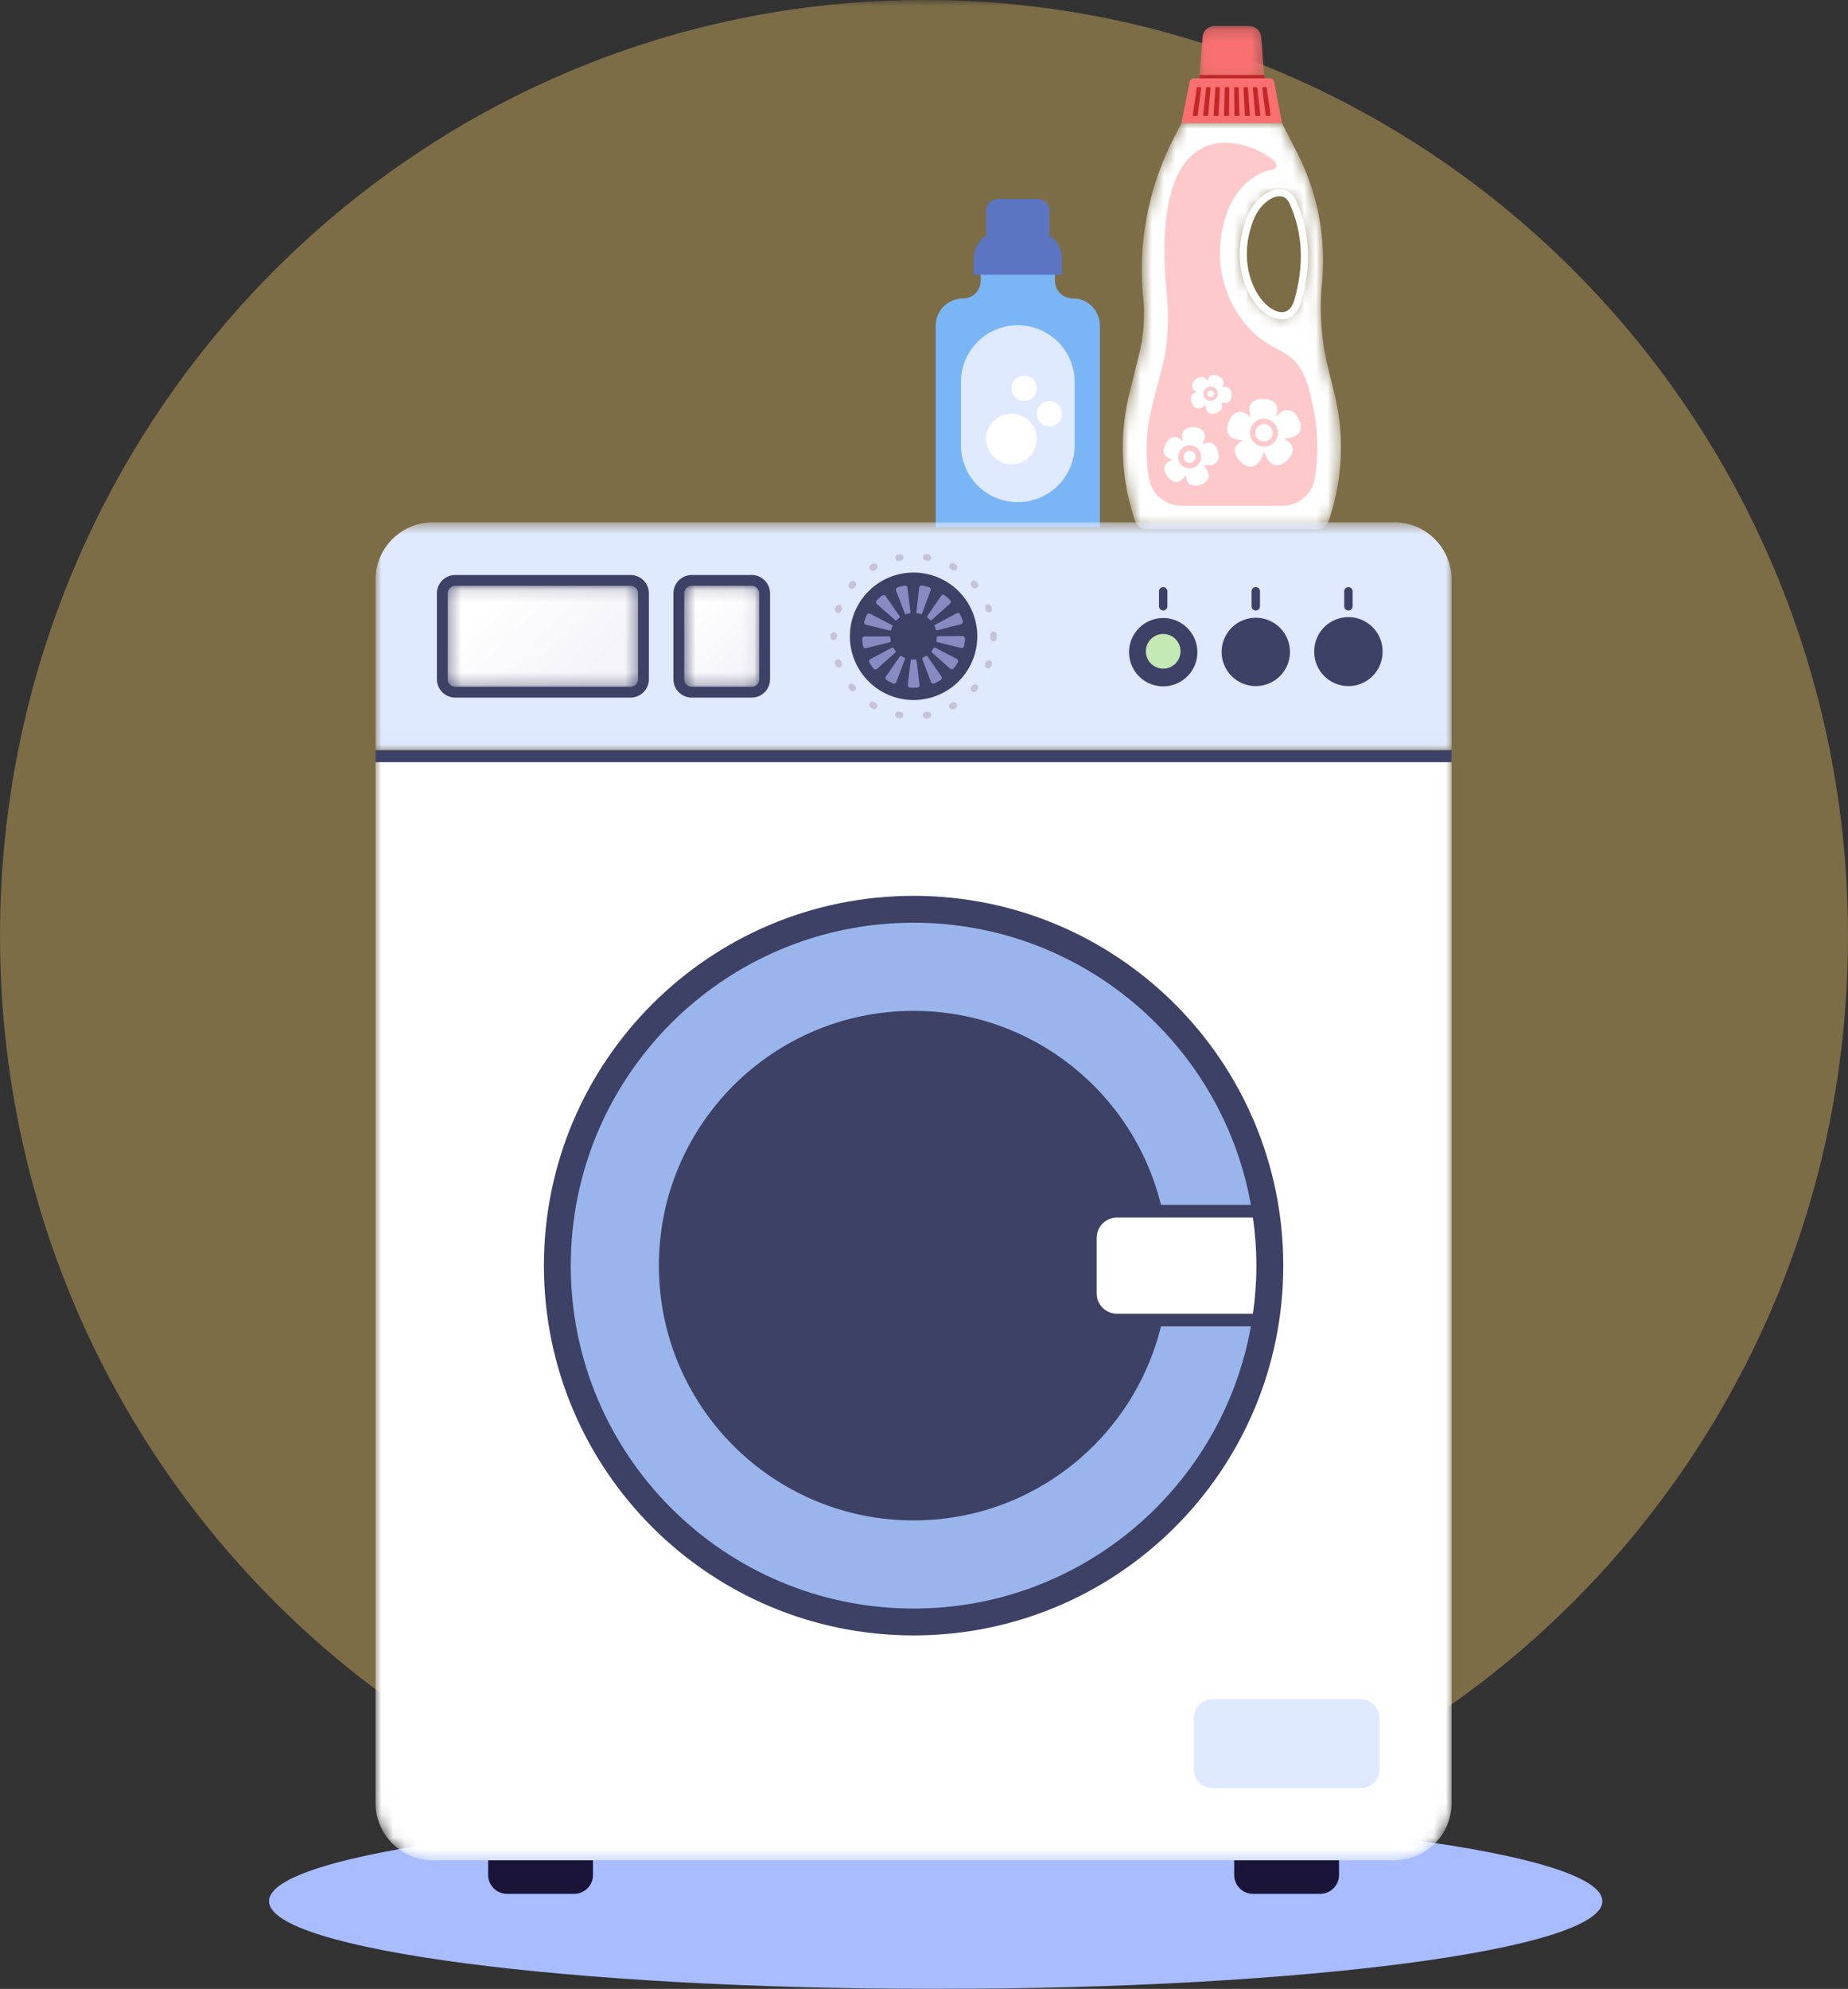
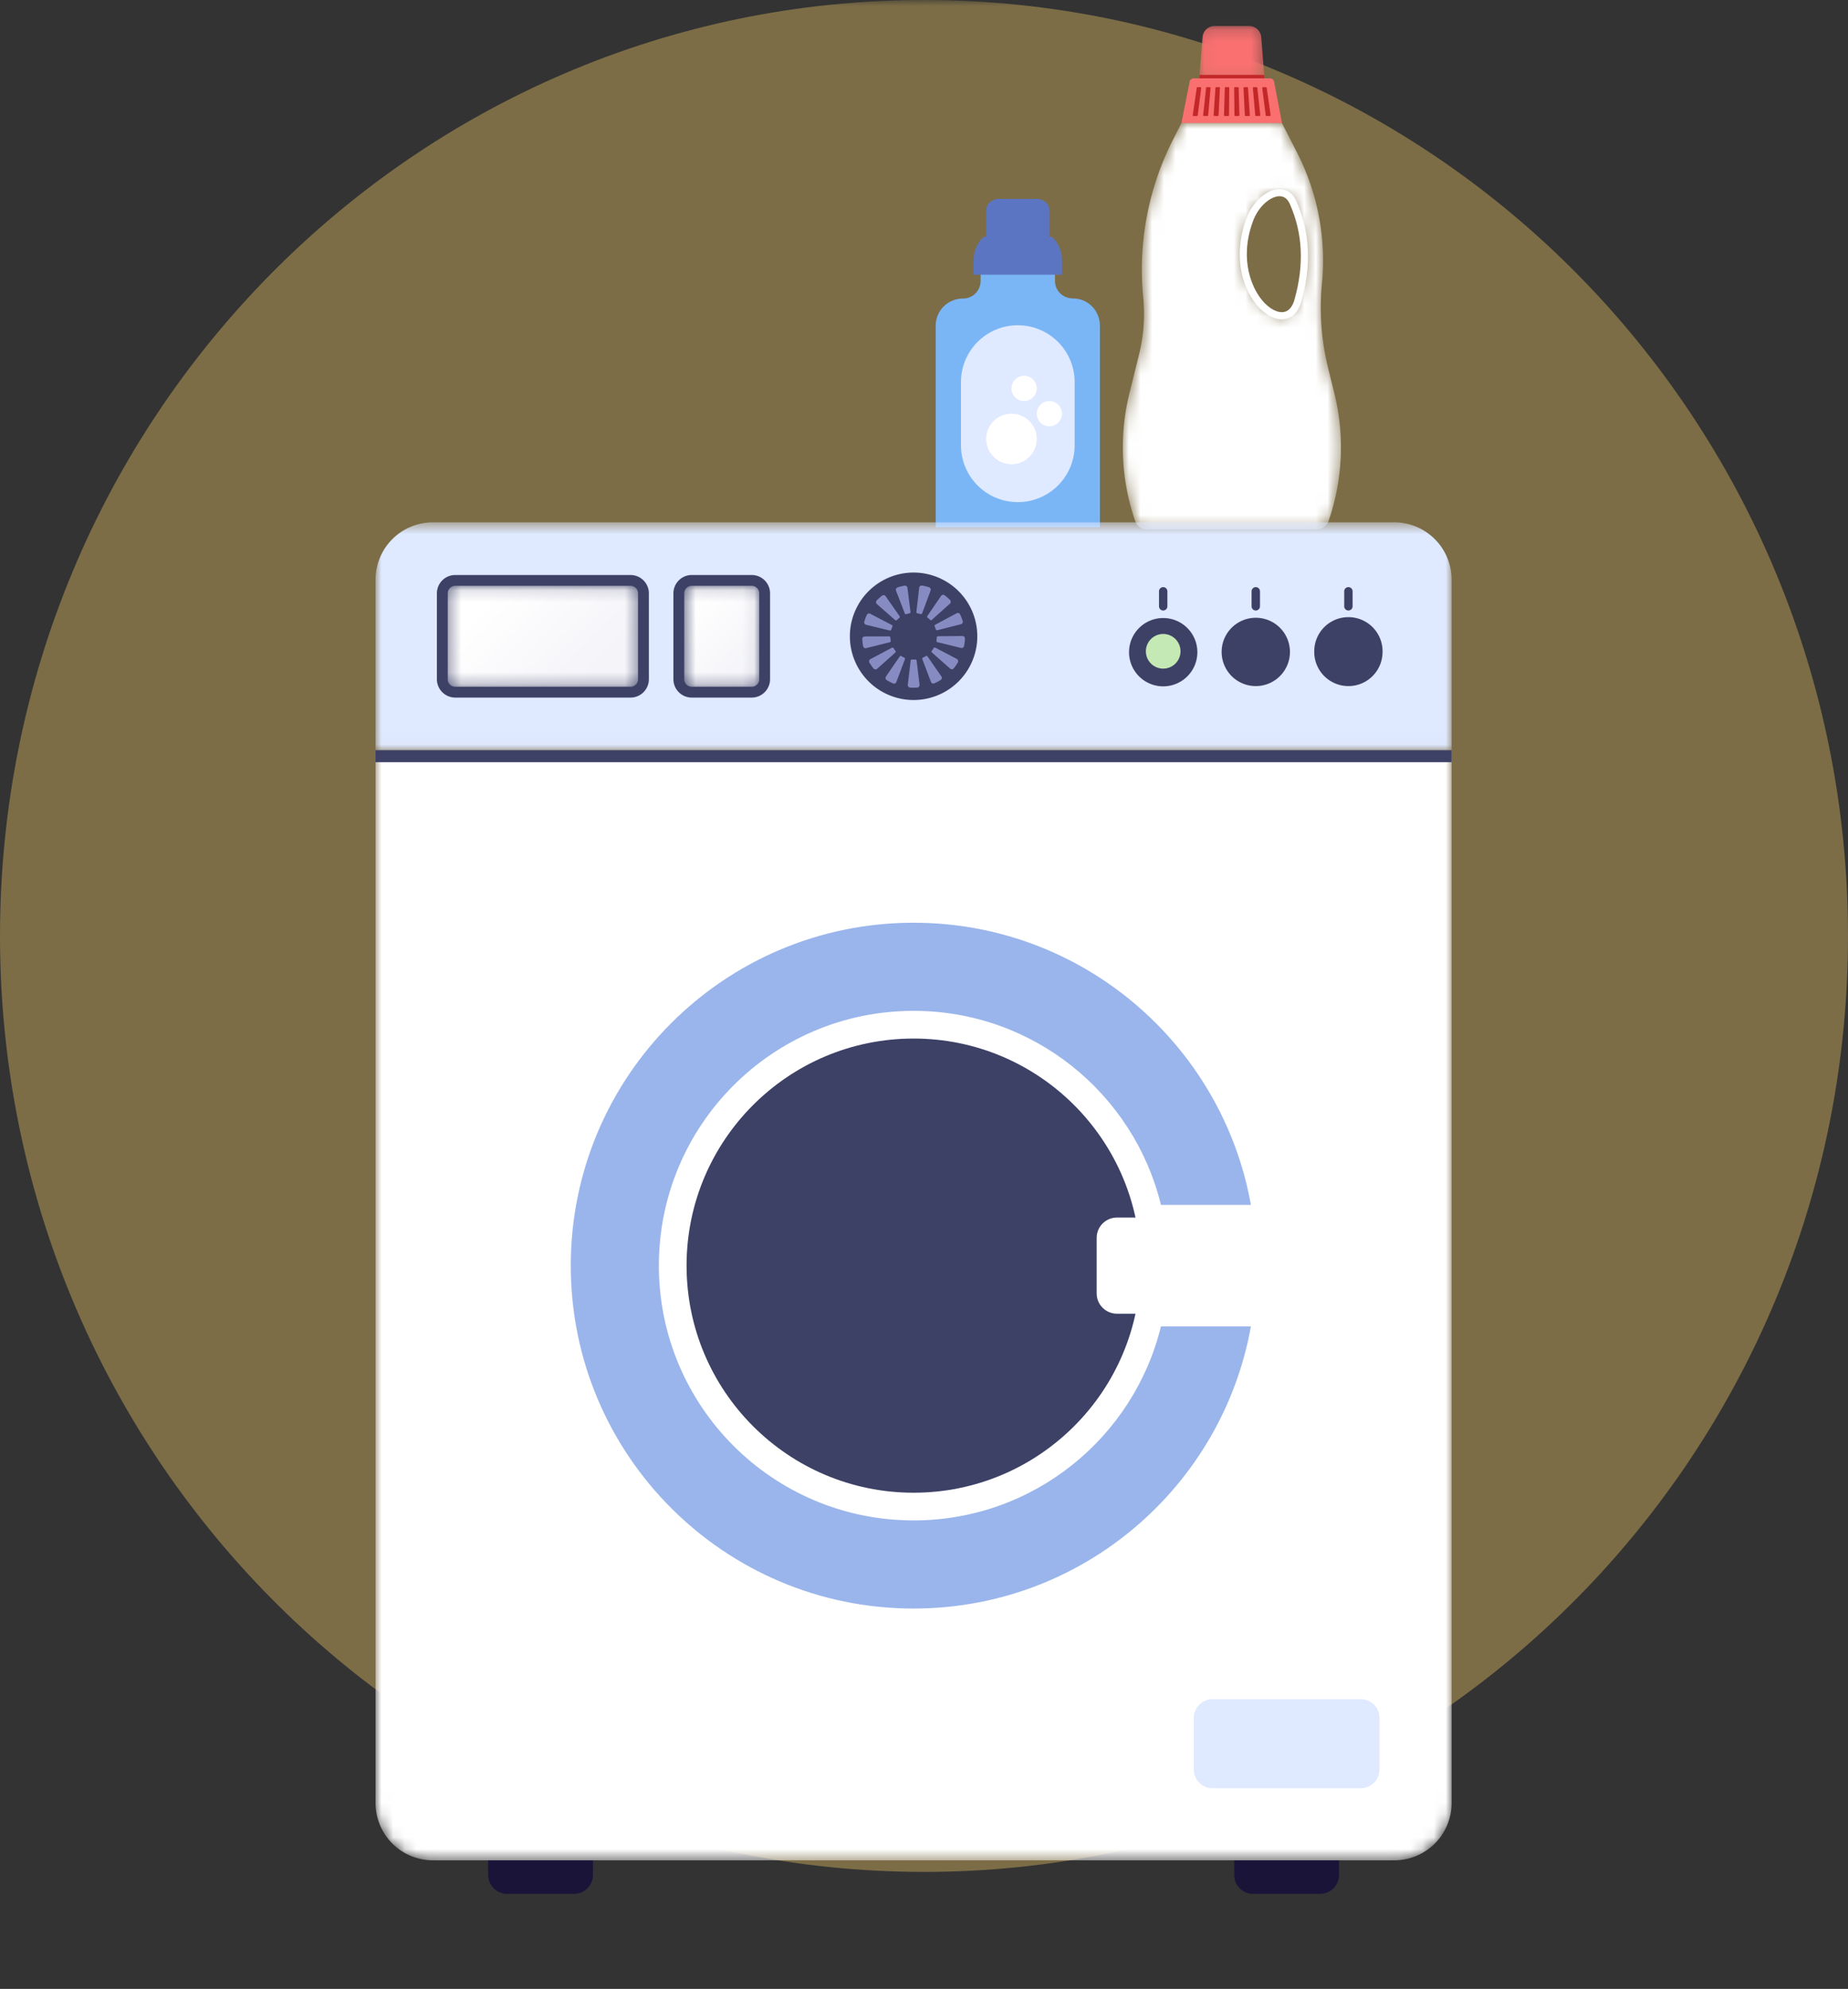
<svg xmlns="http://www.w3.org/2000/svg" xmlns:xlink="http://www.w3.org/1999/xlink" width="158" height="170" viewBox="0 0 158 170">
  <rect x="0" y="0" width="158" height="170" fill="#333333" stroke="none" />
  <defs>
    <path id="aa" d="M0 0h179v179H0z" />
    <path id="ca" d="M.057.18h5.61v4.682H.057z" />
    <path id="ea" d="M5.01.015l-.73 1.437a24.451 24.451 0 0 0-2.537 13.463c.158 1.622.04 3.258-.35 4.84L.56 23.123a19.254 19.254 0 0 0 .503 10.927c.145.419.54.699.982.699h14.54c.453 0 .856-.287 1.004-.716a19.258 19.258 0 0 0 .503-10.892l-.543-2.205a21.592 21.592 0 0 1-.523-7.23 20.24 20.24 0 0 0-2.126-11.163L13.608.015H5.01zm5.824 8.296c.753-2.063 2.951-3.26 3.727-1.495 1.22 2.777 1.205 5.533.407 8.373-.25.893-.772 1.291-1.378 1.291-1.824 0-4.422-3.605-2.756-8.169z" />
    <path id="ga" d="M0 .572v89.983a4.902 4.902 0 0 0 4.903 4.903H87.1a4.903 4.903 0 0 0 4.903-4.903V.572H.001z" />
    <path id="ia" d="M0 .5h92.002v19.479H0z" />
    <path id="ka" d="M.996.102A.646.646 0 0 0 .35.748v7.34c0 .356.289.645.647.645h14.98c.357 0 .647-.29.647-.646V.748a.648.648 0 0 0-.647-.646H.996z" />
    <linearGradient id="la" x1="87.093%" x2="12.901%" y1="69.677%" y2="30.325%">
      <stop offset="0%" stop-color="#F4F4F9" />
      <stop offset="100%" stop-color="#FFF" />
    </linearGradient>
    <path id="na" d="M1.164.102a.648.648 0 0 0-.647.646v7.34c0 .356.29.645.647.645h5.12c.356 0 .647-.29.647-.646V.748a.648.648 0 0 0-.647-.646h-5.12z" />
    <linearGradient id="oa" x1="80.741%" x2="19.258%" y1="91.379%" y2="8.624%">
      <stop offset="0%" stop-color="#F4F4F9" />
      <stop offset="100%" stop-color="#FFF" />
    </linearGradient>
  </defs>
  <g fill="none" fill-rule="evenodd" transform="translate(-14)">
    <mask id="ba" fill="#fff">
      <use xlink:href="#aa" />
    </mask>
    <path fill="#FBD36A" d="M93 160c-43.63 0-79-35.818-79-80S49.37 0 93 0s79 35.818 79 80-35.37 80-79 80z" mask="url(#ba)" opacity=".6" />
    <g mask="url(#ba)">
      <g transform="translate(116.46 2.042)">
        <mask id="da" fill="#fff">
          <use xlink:href="#ca" />
        </mask>
        <path fill="#FA7071" d="M5.372 1.137A1.039 1.039 0 0 0 4.336.18H1.388C.846.18.395.597.352 1.137L.057 4.862h5.61l-.295-3.725z" mask="url(#da)" />
      </g>
      <path fill="#C32829" d="M116.557 6.402l-.04.502h5.61l-.04-.502z" />
      <path fill="#FA7071" d="M123.608 10.522h-8.598l.702-3.538a.35.35 0 0 1 .344-.283h6.53c.168 0 .312.12.344.285l.678 3.536z" />
      <path fill="#C32829" d="M121.917 7.52a.063.063 0 0 1 .062-.07h.258c.031 0 .058.023.062.054l.34 2.336a.063.063 0 0 1-.062.072h-.301a.063.063 0 0 1-.062-.055l-.297-2.336zM121.116 7.518a.063.063 0 0 1 .062-.068h.26c.032 0 .06.024.063.056l.25 2.336a.063.063 0 0 1-.063.07h-.304a.063.063 0 0 1-.063-.058l-.205-2.336zM120.316 7.516a.062.062 0 0 1 .063-.066h.259c.033 0 .06.026.063.059l.158 2.336a.065.065 0 0 1-.017.047.064.064 0 0 1-.046.02h-.303a.063.063 0 0 1-.062-.06l-.115-2.336zM119.517 7.513c0-.017.006-.033.018-.045a.063.063 0 0 1 .045-.018h.259c.034 0 .062.027.063.06l.067 2.337a.063.063 0 0 1-.063.065h-.302a.063.063 0 0 1-.063-.063l-.024-2.336zM118.716 7.511c0-.034.029-.061.063-.061h.259c.017 0 .033.007.045.019a.062.062 0 0 1 .018.044l-.024 2.336a.063.063 0 0 1-.063.063h-.303a.064.064 0 0 1-.063-.065l.068-2.336zM117.917 7.509a.063.063 0 0 1 .063-.06h.259a.063.063 0 0 1 .063.067l-.115 2.336a.063.063 0 0 1-.063.06h-.302a.064.064 0 0 1-.063-.067l.158-2.336zM117.117 7.506a.063.063 0 0 1 .062-.056h.258a.063.063 0 0 1 .064.068l-.206 2.336a.063.063 0 0 1-.063.058h-.302a.063.063 0 0 1-.063-.07l.25-2.336zM116.318 7.504a.063.063 0 0 1 .063-.054h.258a.062.062 0 0 1 .062.071l-.297 2.336a.063.063 0 0 1-.062.055h-.302a.063.063 0 0 1-.062-.072l.34-2.336z" />
      <g transform="translate(110 10.507)">
        <mask id="fa" fill="#fff">
          <use xlink:href="#ea" />
        </mask>
        <path fill="#FFF" d="M5.01.015l-.73 1.437a24.451 24.451 0 0 0-2.537 13.463c.158 1.622.04 3.258-.35 4.84L.56 23.123a19.254 19.254 0 0 0 .503 10.927c.145.419.54.699.982.699h14.54c.453 0 .856-.287 1.004-.716a19.258 19.258 0 0 0 .503-10.892l-.543-2.205a21.592 21.592 0 0 1-.523-7.23 20.24 20.24 0 0 0-2.126-11.163L13.608.015H5.01zm5.824 8.296c.753-2.063 2.951-3.26 3.727-1.495 1.22 2.777 1.205 5.533.407 8.373-.25.893-.772 1.291-1.378 1.291-1.824 0-4.422-3.605-2.756-8.169z" mask="url(#fa)" />
      </g>
      <g>
        <path fill="#FFF" d="M123.396 16.772c-.733 0-1.785.804-2.276 2.15-1.256 3.441.104 5.793.551 6.432.574.82 1.31 1.329 1.92 1.329.648 0 .947-.582 1.084-1.07.839-2.985.71-5.657-.393-8.168-.196-.447-.494-.673-.886-.673m.194 10.52c-.818 0-1.721-.594-2.418-1.59-1.306-1.867-1.54-4.48-.624-6.989.53-1.454 1.755-2.55 2.848-2.55.637 0 1.15.368 1.443 1.037 1.162 2.645 1.3 5.451.422 8.578-.27.962-.879 1.514-1.67 1.514" />
-         <path fill="#FDC9CA" d="M126.122 34.132c-1.114-5.428-3.568-3.034-6.363-7.44-1.522-2.4-1.94-5.533-.831-8.57.711-1.949 2.266-3.37 3.909-3.638a.353.353 0 0 0 .258-.51c-.61-1.19-11.106-6.85-9.333 11.25.182 1.856.114 4.077-.333 5.887-.896 3.628-1.808 5.772-1.205 9.723a2.82 2.82 0 0 0 2.788 2.393h8.624a2.816 2.816 0 0 0 2.79-2.392c.338-2.222.239-4.495-.304-6.703" />
        <path fill="#FFF" d="M120.877 36.989c0-.657.534-1.192 1.191-1.192s1.191.535 1.191 1.192c0 .656-.534 1.19-1.19 1.19a1.193 1.193 0 0 1-1.192-1.19m4.136-1.203c-.347-.665-.847-.895-1.365-.624-.192.1-.397.273-.576.477.076-.22.119-.44.119-.624 0-.586-.432-.921-1.186-.921-.753 0-1.185.335-1.185.921 0 .196.049.433.133.666a2.064 2.064 0 0 0-.566-.39c-.537-.232-1.017.033-1.315.723-.135.315-.183.595-.14.833.05.282.229.496.517.62.224.097.542.153.855.148-.18.095-.34.206-.457.323-.222.223-.31.488-.252.768.049.237.196.48.438.722.298.298.606.455.89.455.22 0 .421-.09.6-.268.239-.24.447-.644.544-1.03.107.354.299.704.515.92.41.41.961.341 1.49-.186.532-.533.6-1.076.186-1.49a1.982 1.982 0 0 0-.509-.35c.363-.002.744-.084.996-.216.278-.145.441-.373.47-.657.025-.241-.043-.517-.202-.82" />
        <path fill="#FFF" d="M122.068 36.246a.742.742 0 1 0 0 1.485.742.742 0 0 0 0-1.485M116.956 33.397a.61.61 0 0 1 .806-.299c.148.068.26.19.316.342a.603.603 0 0 1-.018.465.621.621 0 0 1-.806.298.609.609 0 0 1-.298-.806m2.338.325c-.021-.426-.223-.67-.554-.67h-.035a1.02 1.02 0 0 0-.23.043c.035-.05.065-.1.087-.146.147-.32 0-.61-.403-.796-.4-.184-.722-.102-.867.212a.998.998 0 0 0-.066.207 1.002 1.002 0 0 0-.126-.182c-.23-.255-.565-.237-.89.056a.857.857 0 0 0-.275.406.497.497 0 0 0 .127.473c.066.073.155.143.255.202a.893.893 0 0 0-.145.04.497.497 0 0 0-.332.36.859.859 0 0 0 .054.487c.152.409.437.582.763.462.14-.051.294-.159.423-.287-.006.16.015.32.06.444.084.224.261.347.5.347.106 0 .223-.023.348-.07a.856.856 0 0 0 .406-.275.496.496 0 0 0 .057-.487.954.954 0 0 0-.08-.163c.124.04.253.064.366.064l.039-.001c.352-.018.54-.282.518-.726" />
        <path fill="#FFF" d="M117.385 33.918a.295.295 0 1 0 .246-.536.295.295 0 0 0-.246.536M115.21 39.897a.99.99 0 0 1 .5-1.84.986.986 0 0 1 .956.74.991.991 0 0 1-1.456 1.1m1.952-2.038c-.118.031-.248.088-.377.164.122-.23.203-.488.214-.702.023-.48-.315-.773-.928-.803-.6-.03-.978.231-1.002.708-.007.146.017.32.066.494a1.518 1.518 0 0 0-.315-.259c-.412-.241-.833-.075-1.141.45-.311.53-.252.973.163 1.216.116.068.267.124.43.162-.16.055-.307.126-.417.207-.208.152-.312.358-.3.593.01.197.098.41.262.633.36.49.798.612 1.18.331.145-.106.29-.273.406-.46 0 .133.014.258.042.364.09.35.352.543.736.543.119 0 .25-.018.389-.054.593-.155.865-.51.744-.975-.063-.243-.234-.524-.44-.743.266.053.566.055.774 0 .25-.064.422-.216.498-.44.064-.186.06-.416-.01-.684-.152-.59-.511-.865-.974-.745" />
        <path fill="#FFF" d="M116.155 39.307a.516.516 0 1 0-.89-.523.516.516 0 0 0 .89.523" />
      </g>
      <g>
        <path fill="#7AB6F6" d="M108.04 45.08V27.842c0-1.286-1.023-2.33-2.28-2.33-.901 0-1.564-.675-1.564-1.508V21.75c0-.832-.661-1.509-1.476-1.509h-3.4c-.815 0-1.478.677-1.478 1.51v2.254c0 .833-.66 1.508-1.476 1.508-1.345 0-2.366 1.044-2.366 2.33V45.08h14.04z" />
        <path fill="#5C75C3" d="M104.8 23.48v-1.168c0-.894-.36-1.645-.874-2.072h-5.812c-.514.427-.874 1.178-.874 2.072v1.168h7.56zM103.72 20.24v-2.28c0-.531-.482-.96-1.08-.96H99.4c-.598 0-1.08.429-1.08.96v2.28h5.4z" />
        <path fill="#DFE9FF" d="M101.02 42.92a4.86 4.86 0 0 0 4.86-4.86v-5.4a4.86 4.86 0 1 0-9.72 0v5.4a4.86 4.86 0 0 0 4.86 4.86z" />
        <path fill="#FFF" d="M101.56 34.28a1.08 1.08 0 1 0 0-2.16 1.08 1.08 0 0 0 0 2.16zM103.72 36.44a1.08 1.08 0 1 0 0-2.16 1.08 1.08 0 0 0 0 2.16zM100.48 39.68a2.16 2.16 0 1 0 0-4.32 2.16 2.16 0 0 0 0 4.32z" />
      </g>
-       <path fill="#A8BCFF" d="M151 162.503c0 4.136-25.519 7.497-56.988 7.497C62.535 170 37 166.64 37 162.503c0-4.14 25.535-7.503 57.012-7.503 31.47 0 56.988 3.364 56.988 7.503" />
      <g>
        <g fill="#1A1439">
          <path d="M64.7 160.258c0 .894-.725 1.618-1.62 1.618h-5.725a1.617 1.617 0 0 1-1.617-1.618v-1.25h8.961v1.25zM128.483 160.258c0 .894-.725 1.618-1.619 1.618h-5.726a1.618 1.618 0 0 1-1.618-1.618v-1.25h8.963v1.25z" />
        </g>
        <g transform="translate(46.108 63.553)">
          <mask id="ha" fill="#fff">
            <use xlink:href="#ga" />
          </mask>
          <path fill="#FFF" d="M0 .572v89.983a4.902 4.902 0 0 0 4.903 4.903H87.1a4.903 4.903 0 0 0 4.903-4.903V.572H.001z" mask="url(#ha)" />
        </g>
        <g transform="translate(46.108 44.147)">
          <mask id="ja" fill="#fff">
            <use xlink:href="#ia" />
          </mask>
          <path fill="#DFE9FF" d="M92.002 5.402A4.903 4.903 0 0 0 87.1.5H4.903A4.903 4.903 0 0 0 0 5.402V19.98h92.002V5.402z" mask="url(#ja)" />
        </g>
-         <path fill="#3D4166" d="M123.717 108.179c0 17.455-14.152 31.607-31.607 31.607-17.456 0-31.607-14.152-31.607-31.607 0-17.456 14.15-31.608 31.607-31.608 17.455 0 31.607 14.152 31.607 31.608" />
        <path fill="#3D4166" d="M111.519 108.179c0 10.72-8.69 19.41-19.41 19.41-10.719 0-19.409-8.69-19.409-19.41s8.69-19.41 19.41-19.41c10.719 0 19.409 8.69 19.409 19.41" />
        <path fill="#9AB5EB" d="M92.11 129.956c-12.028 0-21.778-9.75-21.778-21.777 0-12.028 9.75-21.777 21.778-21.777 10.237 0 18.821 7.065 21.15 16.585h7.69c-2.45-13.71-14.426-24.118-28.84-24.118-16.187 0-29.31 13.123-29.31 29.31 0 16.186 13.123 29.31 29.31 29.31 14.414 0 26.39-10.41 28.84-24.12h-7.69c-2.33 9.521-10.913 16.587-21.15 16.587" />
        <path fill="#FFF" d="M107.763 110.554c0 .958.777 1.734 1.735 1.734h11.623c.192-1.343.298-2.713.298-4.11 0-1.396-.106-2.766-.298-4.109h-11.623c-.958 0-1.735.777-1.735 1.735v4.75z" />
        <path fill="#3D4166" d="M97.557 54.386a5.447 5.447 0 1 1-10.894 0 5.447 5.447 0 0 1 10.894 0" />
        <g fill="#868CC2">
          <path d="M90.537 53.005a.105.105 0 0 0 .145-.006c.064-.068.135-.13.21-.188a.105.105 0 0 0 .02-.143l-1.192-1.706a.216.216 0 0 0-.308-.047c-.16.124-.31.26-.452.404a.217.217 0 0 0 .012.312l1.565 1.374zM90.156 54.772a2.11 2.11 0 0 1-.034-.28.104.104 0 0 0-.105-.098l-2.082.007a.217.217 0 0 0-.156.067.218.218 0 0 0-.059.16c.012.202.037.403.075.602a.215.215 0 0 0 .264.168l2.02-.504a.104.104 0 0 0 .077-.122M88.051 53.403l2.025.489a.103.103 0 0 0 .124-.072c.026-.09.06-.177.099-.263a.105.105 0 0 0-.048-.136l-1.847-.96a.214.214 0 0 0-.295.1 4.49 4.49 0 0 0-.214.572.216.216 0 0 0 .156.27M90.558 55.632a1.967 1.967 0 0 1-.16-.23.105.105 0 0 0-.139-.039l-1.84.975a.214.214 0 0 0-.085.3c.105.174.221.341.348.5a.217.217 0 0 0 .15.08.22.22 0 0 0 .162-.055l1.552-1.386a.104.104 0 0 0 .012-.145M93.911 53.537c.04.085.073.172.1.26a.106.106 0 0 0 .127.071l2.019-.511a.213.213 0 0 0 .134-.103.217.217 0 0 0 .018-.169 4.369 4.369 0 0 0-.22-.569.214.214 0 0 0-.297-.098l-1.835.983a.103.103 0 0 0-.046.136M93.31 52.797c.074.057.146.12.213.186.04.04.102.041.143.004l1.55-1.391a.219.219 0 0 0 .071-.154.218.218 0 0 0-.063-.158 4.385 4.385 0 0 0-.456-.4.216.216 0 0 0-.308.05l-1.174 1.72a.106.106 0 0 0 .023.143M93.3 56.106a.105.105 0 0 0-.142-.029 2.06 2.06 0 0 1-.248.131.105.105 0 0 0-.055.133l.74 1.946a.219.219 0 0 0 .12.122.218.218 0 0 0 .168-.002c.186-.081.367-.177.54-.284a.215.215 0 0 0 .063-.306l-1.187-1.711zM91.067 56.081a.105.105 0 0 0-.141.03l-1.18 1.716c-.033.048-.045.108-.033.166a.21.21 0 0 0 .098.138c.172.107.353.201.54.283a.216.216 0 0 0 .288-.122l.732-1.948a.104.104 0 0 0-.055-.133 2.024 2.024 0 0 1-.25-.13M95.808 56.324l-1.844-.968a.103.103 0 0 0-.138.039 2.26 2.26 0 0 1-.161.232.105.105 0 0 0 .012.144l1.56 1.38a.213.213 0 0 0 .31-.027c.126-.158.242-.326.345-.5a.21.21 0 0 0 .021-.168.212.212 0 0 0-.105-.132M94.201 54.384a.105.105 0 0 0-.104.1 2.07 2.07 0 0 1-.033.282.104.104 0 0 0 .078.12l2.022.496a.212.212 0 0 0 .167-.028.208.208 0 0 0 .095-.14 4.29 4.29 0 0 0 .074-.626.218.218 0 0 0-.217-.225l-2.082.021zM93.566 50.471a.212.212 0 0 0-.009-.169.212.212 0 0 0-.129-.11 4.248 4.248 0 0 0-.592-.142.215.215 0 0 0-.249.187l-.237 2.069a.106.106 0 0 0 .087.116c.093.015.184.037.272.064a.104.104 0 0 0 .13-.062l.727-1.953zM91.845 52.31l-.26-2.066a.214.214 0 0 0-.251-.185 4.295 4.295 0 0 0-.592.148.217.217 0 0 0-.134.282l.75 1.942c.019.053.076.08.13.062.089-.029.179-.051.271-.068a.106.106 0 0 0 .086-.116M92.256 56.37a1.973 1.973 0 0 1-.284 0 .105.105 0 0 0-.112.093l-.245 2.068a.216.216 0 0 0 .2.24 4.512 4.512 0 0 0 .606-.001.216.216 0 0 0 .198-.241l-.252-2.067a.105.105 0 0 0-.111-.092" />
        </g>
-         <path fill="#C6C2D8" d="M93.29 47.94l-.13-.022a.28.28 0 0 1 .039-.558l.192.03a.28.28 0 0 1-.052.554.258.258 0 0 1-.05-.004zm-2.455.013a.28.28 0 0 1-.053-.555l.158-.026c.176 0 .286.097.308.23a.28.28 0 0 1-.23.322l-.127.023-.056.006zm4.723.813a.272.272 0 0 1-.14-.038l-.116-.065a.288.288 0 0 1-.136-.17.28.28 0 0 1 .406-.32l.129.073a.279.279 0 0 1-.143.52zm-6.935.024a.278.278 0 0 1-.144-.52l.13-.076a.263.263 0 0 1 .133-.035.28.28 0 0 1 .14.524l-.114.066a.288.288 0 0 1-.145.04zm8.74 1.507a.279.279 0 0 1-.215-.1l-.086-.101a.279.279 0 0 1-.068-.205.277.277 0 0 1 .278-.26.28.28 0 0 1 .211.096l.095.112c.047.055.07.128.063.202a.275.275 0 0 1-.098.19.276.276 0 0 1-.18.066zm-10.535.035a.28.28 0 0 1-.216-.457l.094-.114a.28.28 0 0 1 .393-.029.28.28 0 0 1 .031.395l-.084.1a.281.281 0 0 1-.218.105zm11.71 2.017a.281.281 0 0 1-.263-.186l-.044-.122a.281.281 0 0 1 .26-.383.28.28 0 0 1 .26.18l.052.14a.279.279 0 0 1-.265.37zm-12.874.046a.282.282 0 0 1-.264-.373l.05-.141a.282.282 0 0 1 .361-.16.28.28 0 0 1 .163.36l-.045.123a.28.28 0 0 1-.265.19zm-.388 2.306c-.137 0-.276-.085-.278-.248v-.147a.281.281 0 0 1 .28-.276.282.282 0 0 1 .28.283v.071c.001.167-.129.315-.276.317h-.006zm13.655.105a.278.278 0 0 1-.27-.285v-.251a.28.28 0 0 1 .275-.289c.156 0 .282.123.285.275v.278a.28.28 0 0 1-.28.272h-.01zm-13.225 2.25a.282.282 0 0 1-.261-.182l-.052-.141a.281.281 0 0 1 .174-.354.279.279 0 0 1 .356.173l.045.122a.281.281 0 0 1-.262.382zm12.779.073a.28.28 0 0 1-.261-.381l.045-.122a.284.284 0 0 1 .36-.172.28.28 0 0 1 .169.359l-.053.14a.282.282 0 0 1-.26.176zm-11.579 1.965a.283.283 0 0 1-.212-.098l-.095-.112a.278.278 0 0 1 .217-.456.28.28 0 0 1 .217.101l.084.101a.282.282 0 0 1-.029.397.278.278 0 0 1-.182.067zm10.356.06a.278.278 0 0 1-.28-.26.277.277 0 0 1 .067-.202l.088-.102a.278.278 0 0 1 .396-.036.279.279 0 0 1 .033.394l-.095.112a.277.277 0 0 1-.21.095zm-8.535 1.45a.27.27 0 0 1-.137-.036l-.128-.075a.269.269 0 0 1-.125-.17.279.279 0 0 1 .413-.31l.115.068a.28.28 0 0 1-.138.524zm6.696.04a.28.28 0 0 1-.138-.525l.114-.064a.28.28 0 0 1 .386.098.28.28 0 0 1-.1.383l-.129.073a.276.276 0 0 1-.133.034zm-4.512.754l-.146-.027a.277.277 0 0 1-.22-.327.28.28 0 0 1 .274-.227l.057.006.126.023c.076.013.14.053.184.115.043.06.06.135.046.208a.278.278 0 0 1-.321.23zm2.274.016a.279.279 0 0 1-.226-.444c.044-.06.108-.1.183-.112l.143-.022c.18 0 .29.095.314.226a.28.28 0 0 1-.227.325l-.146.024-.041.003z" />
        <path fill="#3D4166" d="M69.477 58.056c0 .867-.704 1.57-1.571 1.57H52.925a1.572 1.572 0 0 1-1.571-1.57v-7.339c0-.867.704-1.57 1.571-1.57h14.98c.868 0 1.572.703 1.572 1.57v7.339zM79.838 58.056c0 .867-.704 1.57-1.572 1.57h-5.12c-.867 0-1.57-.703-1.57-1.57v-7.339c0-.867.703-1.57 1.57-1.57h5.12c.868 0 1.572.703 1.572 1.57v7.339z" />
        <g transform="translate(51.93 49.969)">
          <mask id="ma" fill="#fff">
            <use xlink:href="#ka" />
          </mask>
          <path fill="url(#la)" d="M.996.102A.646.646 0 0 0 .35.748v7.34c0 .356.289.645.647.645h14.98c.357 0 .647-.29.647-.646V.748a.648.648 0 0 0-.647-.646H.996z" mask="url(#ma)" />
        </g>
        <g transform="translate(71.983 49.969)">
          <mask id="pa" fill="#fff">
            <use xlink:href="#na" />
          </mask>
          <path fill="url(#oa)" d="M1.164.102a.648.648 0 0 0-.647.646v7.34c0 .356.29.645.647.645h5.12c.356 0 .647-.29.647-.646V.748a.648.648 0 0 0-.647-.646h-5.12z" mask="url(#pa)" />
        </g>
        <path fill="#3D4166" d="M124.287 55.669a2.92 2.92 0 1 1-5.839 0 2.92 2.92 0 0 1 5.839 0M121.368 52.182a.359.359 0 0 1-.36-.358v-1.282a.358.358 0 0 1 .717 0v1.282a.358.358 0 0 1-.357.358M116.37 55.669a2.92 2.92 0 1 1-5.838 0 2.92 2.92 0 0 1 5.838 0M113.451 52.182c-.199 0-.358-.16-.358-.358v-1.282a.358.358 0 1 1 .716 0v1.282c0 .197-.16.358-.358.358" />
        <path fill="#C5E9B4" d="M114.931 55.669a1.48 1.48 0 1 1-2.961 0 1.48 1.48 0 0 1 2.961 0" />
        <path fill="#3D4166" d="M132.205 55.669a2.92 2.92 0 1 1-5.839 0 2.92 2.92 0 0 1 5.84 0M129.286 52.182a.359.359 0 0 1-.359-.358v-1.282a.358.358 0 0 1 .717 0v1.282c0 .197-.16.358-.358.358" />
        <path fill="#DFE9FF" d="M131.947 151.23c0 .894-.724 1.618-1.618 1.618h-12.648a1.618 1.618 0 0 1-1.618-1.618v-4.375c0-.894.725-1.618 1.618-1.618h12.648c.894 0 1.618.724 1.618 1.618v4.375z" />
        <path fill="#3D4166" d="M46.107 65.147h92.002v-1.024H46.107z" />
      </g>
    </g>
  </g>
</svg>